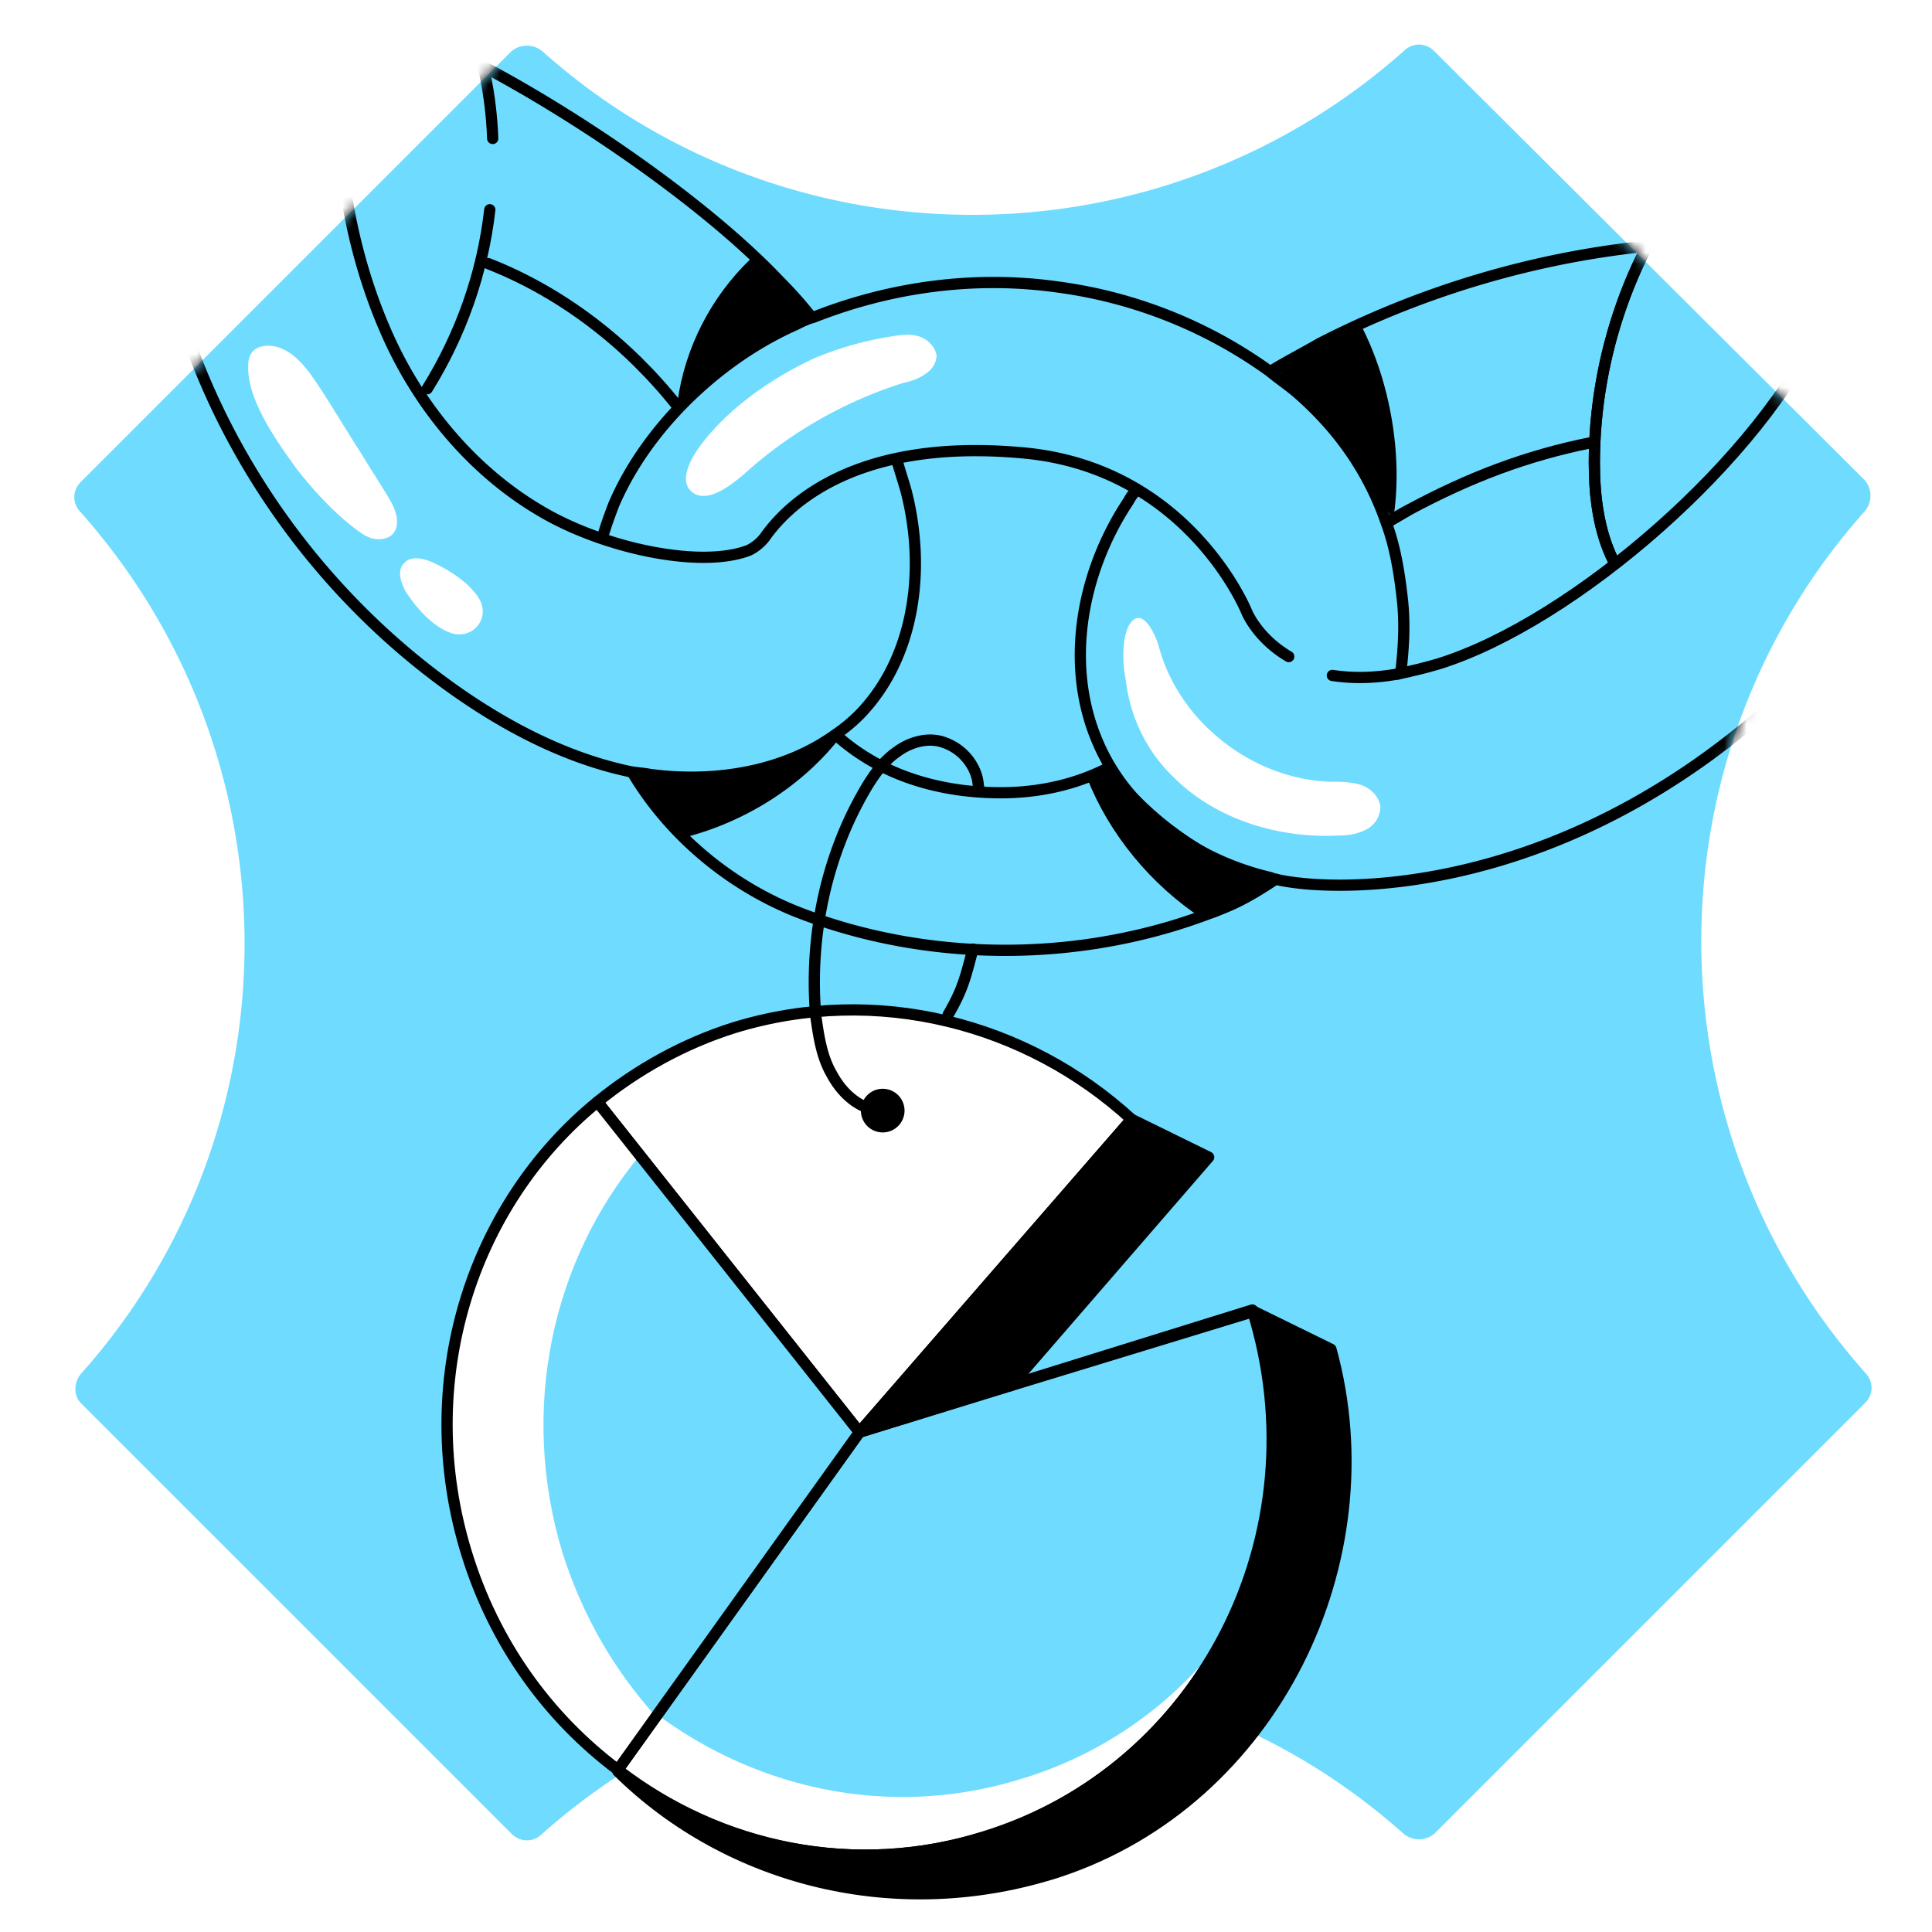
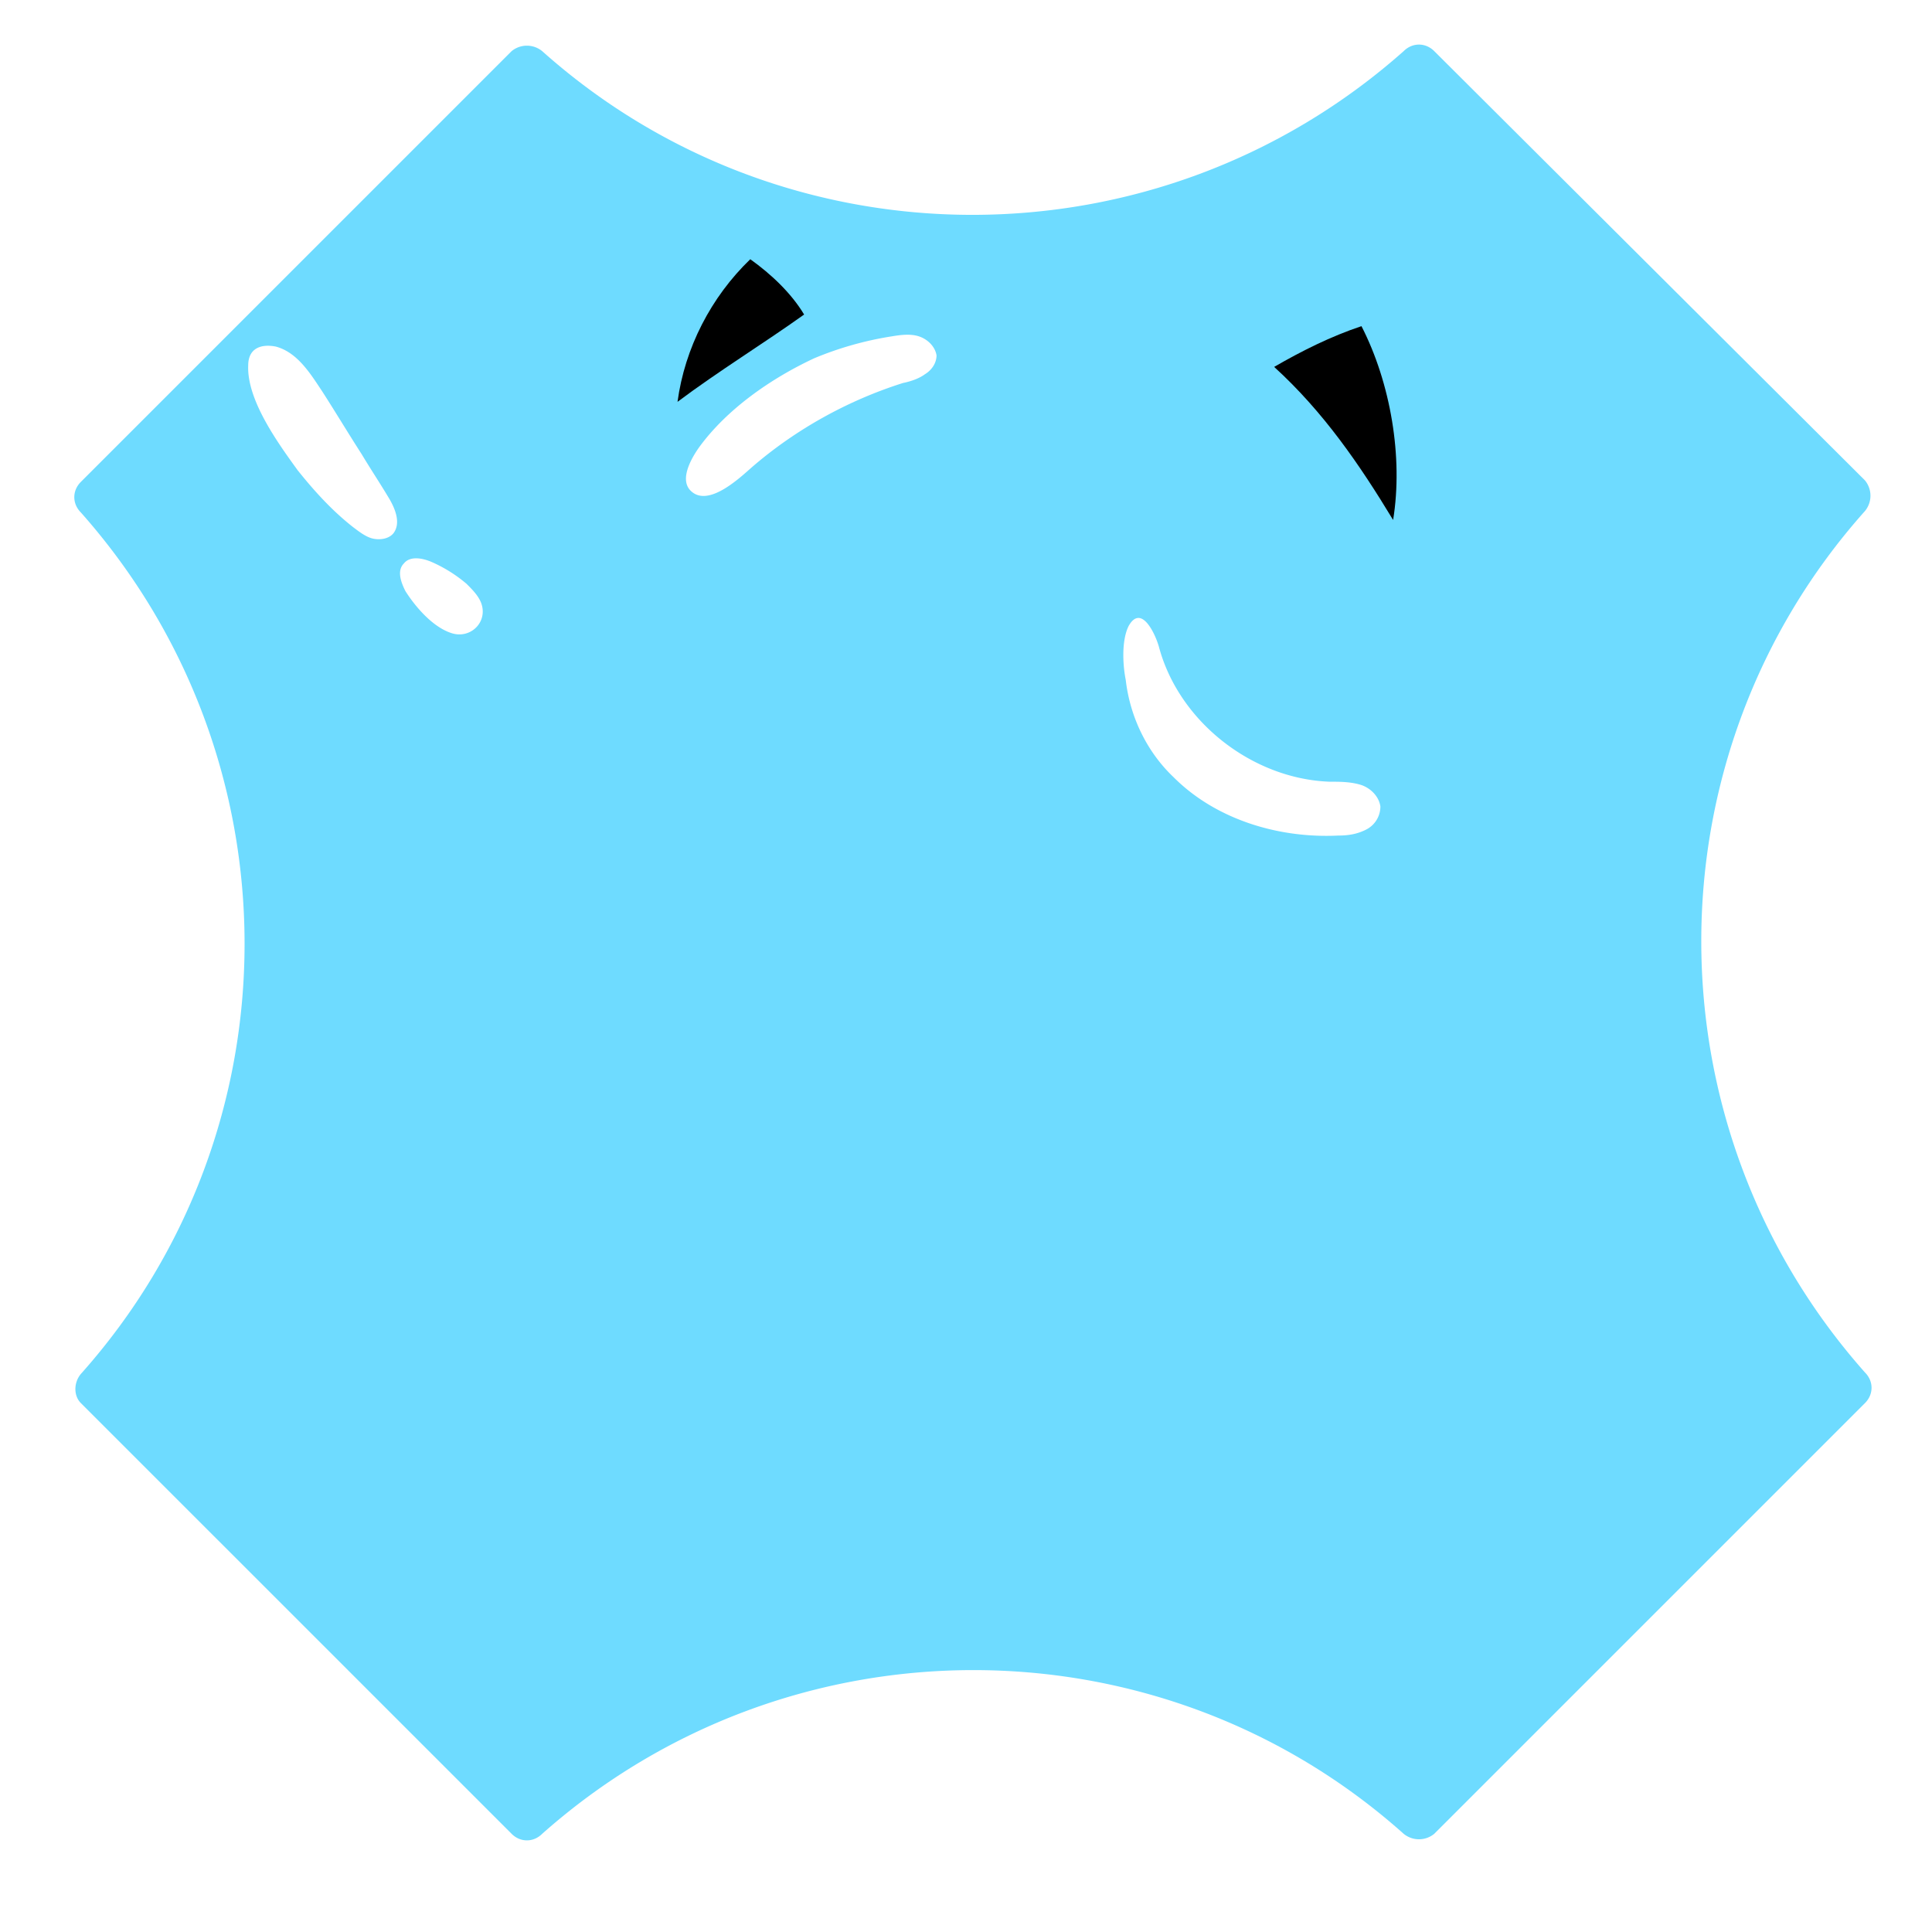
<svg xmlns="http://www.w3.org/2000/svg" width="172" height="172" fill="none">
  <path fill="#fff" d="M0 0h172v172H0z" />
  <path d="m7.198 124.911 38.35 38.348c.776.778 1.942.778 2.72 0 21.895-19.433 54.932-19.433 76.697 0a2.147 2.147 0 0 0 2.721 0l38.349-38.348c.777-.778.777-1.944 0-2.721-19.434-21.895-19.434-54.932 0-76.698a2.147 2.147 0 0 0 0-2.72l-38.349-38.22c-.777-.777-1.943-.777-2.721 0-21.895 19.434-54.932 19.434-76.697 0a2.147 2.147 0 0 0-2.72 0l-38.35 38.35c-.777.776-.777 1.942 0 2.72 19.434 21.895 19.434 54.932 0 76.697-.648.778-.648 1.944 0 2.592Z" fill="#6EDBFF" />
  <mask id="a" style="mask-type:alpha" maskUnits="userSpaceOnUse" x="6" y="3" width="161" height="168">
-     <path d="m7.198 124.911 38.35 38.348c.776.778 1.942.778 2.72 0 25.926 6.585 21.83 12.729 76.697 0a2.147 2.147 0 0 0 2.721 0l38.349-38.348c.777-.778.777-1.944 0-2.721-19.434-21.895-19.434-54.932 0-76.698a2.147 2.147 0 0 0 0-2.72l-38.349-38.22c-.777-.777-1.943-.777-2.721 0-21.895 19.434-54.932 19.434-76.697 0a2.147 2.147 0 0 0-2.72 0l-38.35 38.35c-.777.776-.777 1.942 0 2.72 19.434 21.895 19.434 54.932 0 76.697-.648.778-.648 1.944 0 2.592Z" fill="#FFE64D" />
-   </mask>
+     </mask>
  <g mask="url(#a)">
    <path d="M98.796 68.296c-3.498 1.813-7.773 2.72-13.085 2.072-5.053-.647-8.68-2.59-11.272-4.923M118.617 60.133c1.684.26 3.628.26 5.83-.13M30.13 10.257c.26 6.866 1.685 13.733 4.535 19.952 2.85 6.218 7.514 11.79 13.474 15.287 5.441 3.24 14.121 5.183 18.526 3.498a4.048 4.048 0 0 0 1.425-1.166c1.555-2.202 7.256-8.94 22.932-7.514 14.77 1.296 19.952 14.122 19.952 14.122s.907 2.332 3.757 4.016" stroke="#000" stroke-miterlimit="10" stroke-linecap="round" stroke-linejoin="round" />
    <path d="M124.707 59.879c.259-2.203.389-4.405.13-6.607-.259-2.332-.648-4.664-1.425-6.737-1.555-4.535-4.276-8.422-8.033-11.66-.777-.648-1.554-1.167-2.332-1.814a41.632 41.632 0 0 0-18.915-7.515c-7.385-1.036-14.9 0-21.766 2.721-.518.13-1.036.389-1.554.648-6.996 3.11-13.345 9.328-16.195 16.065-.361.963-.723 1.927-.98 2.89M113.565 78.272c-1.554 1.036-3.239 2.072-5.052 2.72-11.92 4.794-25.912 4.794-37.701.13-5.993-2.423-11.233-6.854-14.485-12.304" stroke="#000" stroke-miterlimit="10" stroke-linecap="round" stroke-linejoin="round" />
    <path d="M173.162 44.33c-23.062 36.018-53.119 35.5-59.597 33.945-.129 0-.259 0-.388-.13-6.737-1.554-12.956-5.96-15.547-12.308-2.85-6.866-1.296-15.028 2.85-21.247.13-.26.389-.648.648-.907M146.601 21.915c-10.105 1.036-20.081 4.016-29.15 8.68-1.487.867-2.974 1.616-4.348 2.473M40.624 4.684c9.199 4.534 21.766 12.955 28.762 20.34a37.033 37.033 0 0 1 2.841 3.192M79.88 41.09c.26.906.519 1.684.778 2.59 1.814 6.997.777 14.9-4.146 19.953a14.908 14.908 0 0 1-2.203 1.813c-4.534 3.24-10.623 4.276-16.453 3.498-.648-.13-1.166-.13-1.814-.259-6.09-1.295-11.79-4.405-16.843-8.162C24.95 49.9 15.361 33.446 13.678 16.344" stroke="#000" stroke-miterlimit="10" stroke-linecap="round" stroke-linejoin="round" />
    <path d="M124.448 60.008c1.166-.26 2.332-.519 3.627-.907 12.049-3.757 28.892-18.397 34.203-30.576" stroke="#000" stroke-miterlimit="10" stroke-linecap="round" stroke-linejoin="round" />
    <path d="M151.397 14.658c-6.09 7.385-9.458 16.972-9.458 26.56 0 2.98.389 6.088 1.684 8.68M125.483 45.362c5.312-2.85 10.365-4.794 16.195-5.96m-16.195 5.96c-.694.347-1.388.797-1.99 1.166l1.99-1.166ZM43.863 12.328c-.13-3.757-.907-7.514-2.203-11.141M38.034 34.61c2.98-4.794 4.923-10.235 5.57-15.936M43.475 23.47c6.607 2.592 12.437 7.126 16.842 12.697" stroke="#000" stroke-miterlimit="10" stroke-linecap="round" stroke-linejoin="round" />
    <path d="M112.399 78.401c-5.311-1.943-10.235-5.312-13.603-9.846-.518.13-1.037.388-1.555.518 1.944 4.923 5.571 9.328 10.106 12.308 1.813-.389 3.627-1.814 5.052-2.98Z" fill="#000" stroke="#000" stroke-miterlimit="10" stroke-linecap="round" stroke-linejoin="round" />
    <path d="M87.654 163.524c-11.53 3.628-23.58 1.037-32.649-5.96l21.507-30.057 34.98-10.882c6.219 19.951-4.534 40.939-23.838 46.899Z" fill="#6EDBFF" />
    <path d="M108.642 146.157c-4.405 8.033-11.66 14.511-21.118 17.361-11.53 3.627-23.58 1.036-32.648-5.96l3.627-4.923c9.07 6.737 20.988 9.328 32.519 5.701a35.08 35.08 0 0 0 17.62-12.179Z" fill="#fff" />
-     <path d="M87.654 163.524c-11.53 3.628-23.58 1.037-32.649-5.96l21.507-30.057 34.98-10.882c6.219 19.951-4.534 40.939-23.838 46.899Z" stroke="#000" stroke-miterlimit="10" stroke-linecap="round" stroke-linejoin="round" />
    <path d="m100.739 99.65-24.227 27.855-23.32-29.41c3.498-2.85 7.644-5.182 12.178-6.607 12.697-3.886 26.041-.388 35.369 8.162Z" fill="#fff" stroke="#000" stroke-miterlimit="10" stroke-linecap="round" stroke-linejoin="round" />
    <path d="m107.605 103.02-17.62 20.34-13.474 4.146 24.227-27.855 6.867 3.369Z" fill="#000" stroke="#000" stroke-miterlimit="10" stroke-linecap="round" stroke-linejoin="round" />
-     <path d="m111.622 116.751-21.636 6.607M78.197 98.873c-1.814-.26-3.24-1.555-4.146-3.239-.907-1.555-1.166-3.368-1.425-5.182-.26-2.98-.13-6.09.388-9.07.648-3.756 1.944-7.514 3.887-10.882a16.502 16.502 0 0 1 1.684-2.462c.389-.388.778-.777 1.166-1.036 1.166-.907 2.85-1.425 4.276-.907a4.628 4.628 0 0 1 2.72 2.462c.417.944.287 1.367.417 1.626M86.616 84.493c-.648 2.461-.907 3.627-2.202 5.83" stroke="#000" stroke-miterlimit="10" stroke-linecap="round" stroke-linejoin="round" />
    <path d="M78.585 100.817a1.943 1.943 0 1 0 0-3.887 1.943 1.943 0 0 0 0 3.887Z" fill="#000" />
-     <path d="M94.262 166.63c-14.38 4.664-29.41.778-39.256-8.939 9.07 6.866 21.118 9.458 32.649 5.83 19.304-5.96 30.057-26.948 23.968-46.77l6.866 3.368c5.182 18.786-5.053 40.163-24.227 46.511Z" fill="#000" stroke="#000" stroke-miterlimit="10" stroke-linecap="round" stroke-linejoin="round" />
    <path d="M61.095 74.514c5.441-1.425 10.494-4.664 13.863-9.069-5.183 3.369-11.79 4.664-18.009 3.498 1.296 2.203 2.332 4.017 4.146 5.571Z" fill="#000" />
    <path d="M151.397 14.658c-6.09 7.385-9.458 16.972-9.458 26.56 0 2.98.389 6.088 1.684 8.68" stroke="#000" stroke-miterlimit="10" stroke-linecap="round" stroke-linejoin="round" />
    <path d="m58.374 152.769-3.498 4.793c-6.219-4.664-11.012-11.271-13.474-19.304-4.664-15.158.389-30.964 11.66-40.162l3.887 4.793c-7.773 9.328-10.753 22.543-6.866 35.369 1.813 5.701 4.664 10.494 8.291 14.511Z" fill="#fff" />
    <path d="m76.512 127.504-18.138 25.264c-3.628-4.016-6.478-8.939-8.163-14.51-3.886-12.697-.906-25.912 6.867-35.369l19.434 24.615Z" fill="#6EDBFF" />
    <path d="m76.511 127.505-21.506 30.057c-6.219-4.664-11.012-11.271-13.474-19.304-4.664-15.158.389-30.964 11.66-40.162l23.32 29.409Z" stroke="#000" stroke-miterlimit="10" stroke-linecap="round" stroke-linejoin="round" />
  </g>
  <path d="M79.36 29.95c.778-.13 1.685-.26 2.462 0 .778.259 1.425.906 1.555 1.684 0 .647-.389 1.295-1.036 1.684-.519.389-1.296.648-1.944.777-4.923 1.555-9.587 4.146-13.474 7.514-1.036.907-3.887 3.628-5.441 2.073-1.037-1.036.13-2.98.777-3.886 2.462-3.369 6.348-6.09 10.235-7.903a29.929 29.929 0 0 1 6.867-1.944ZM104.495 69.205c3.757 3.757 9.328 5.441 14.64 5.182.907 0 1.684-.13 2.462-.518a2.308 2.308 0 0 0 1.295-2.073c-.129-.907-.907-1.684-1.814-1.944-.907-.259-1.814-.259-2.72-.259-6.867-.259-13.345-5.311-15.159-11.919-.259-1.036-1.554-4.016-2.72-1.943-.648 1.295-.519 3.498-.259 4.793.388 3.369 1.943 6.478 4.275 8.68Z" fill="#fff" />
  <path d="M124.025 46.291c.907-5.57-.225-12.202-2.817-17.254-2.72.907-5.311 2.202-7.773 3.627 4.405 4.017 7.61 8.704 10.59 13.627ZM71.588 28.002c-1.166-1.944-2.98-3.628-4.793-4.923-3.498 3.368-5.83 7.903-6.478 12.696 3.627-2.72 7.644-5.182 11.271-7.773Z" fill="#000" />
  <path d="M31.425 46.921c.518.389 1.166.907 1.814 1.037.648.13 1.425 0 1.814-.518.648-.907.13-2.203-.518-3.24-.778-1.295-1.555-2.461-2.332-3.757-1.167-1.813-2.333-3.757-3.499-5.57-1.036-1.555-2.202-3.498-4.145-4.017-1.296-.259-2.462.13-2.462 1.684-.13 3.11 2.72 6.997 4.405 9.329 1.555 1.943 3.11 3.627 4.923 5.052ZM36.09 52.62c-.389-.777-.778-1.813-.13-2.461.518-.648 1.555-.518 2.462-.13a12.616 12.616 0 0 1 3.11 1.944c.517.518 1.036 1.036 1.295 1.684.648 1.684-.907 3.239-2.591 2.72-1.685-.518-3.24-2.331-4.146-3.756Z" fill="#fff" />
</svg>